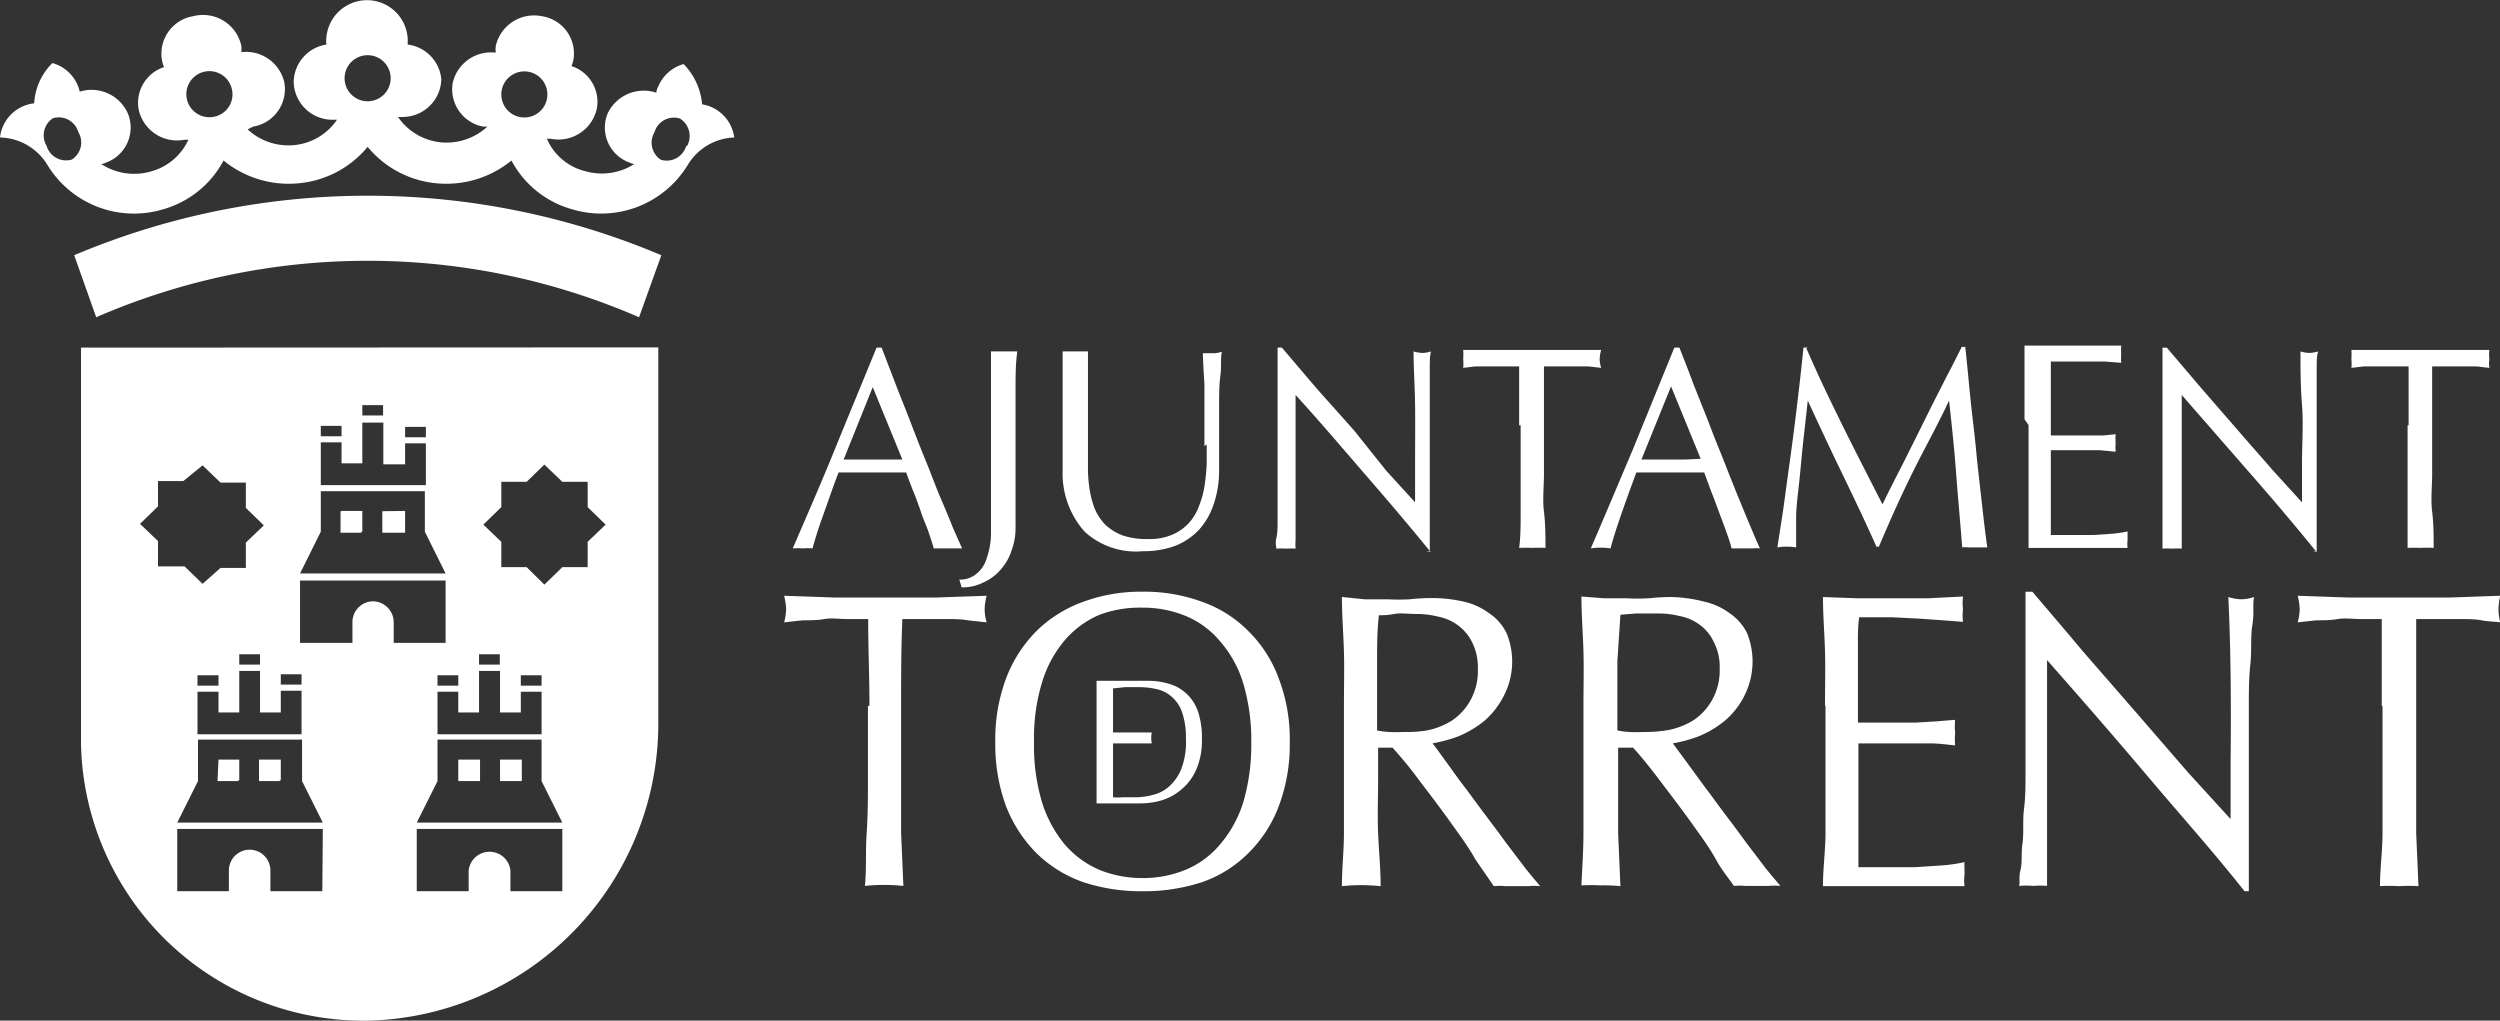
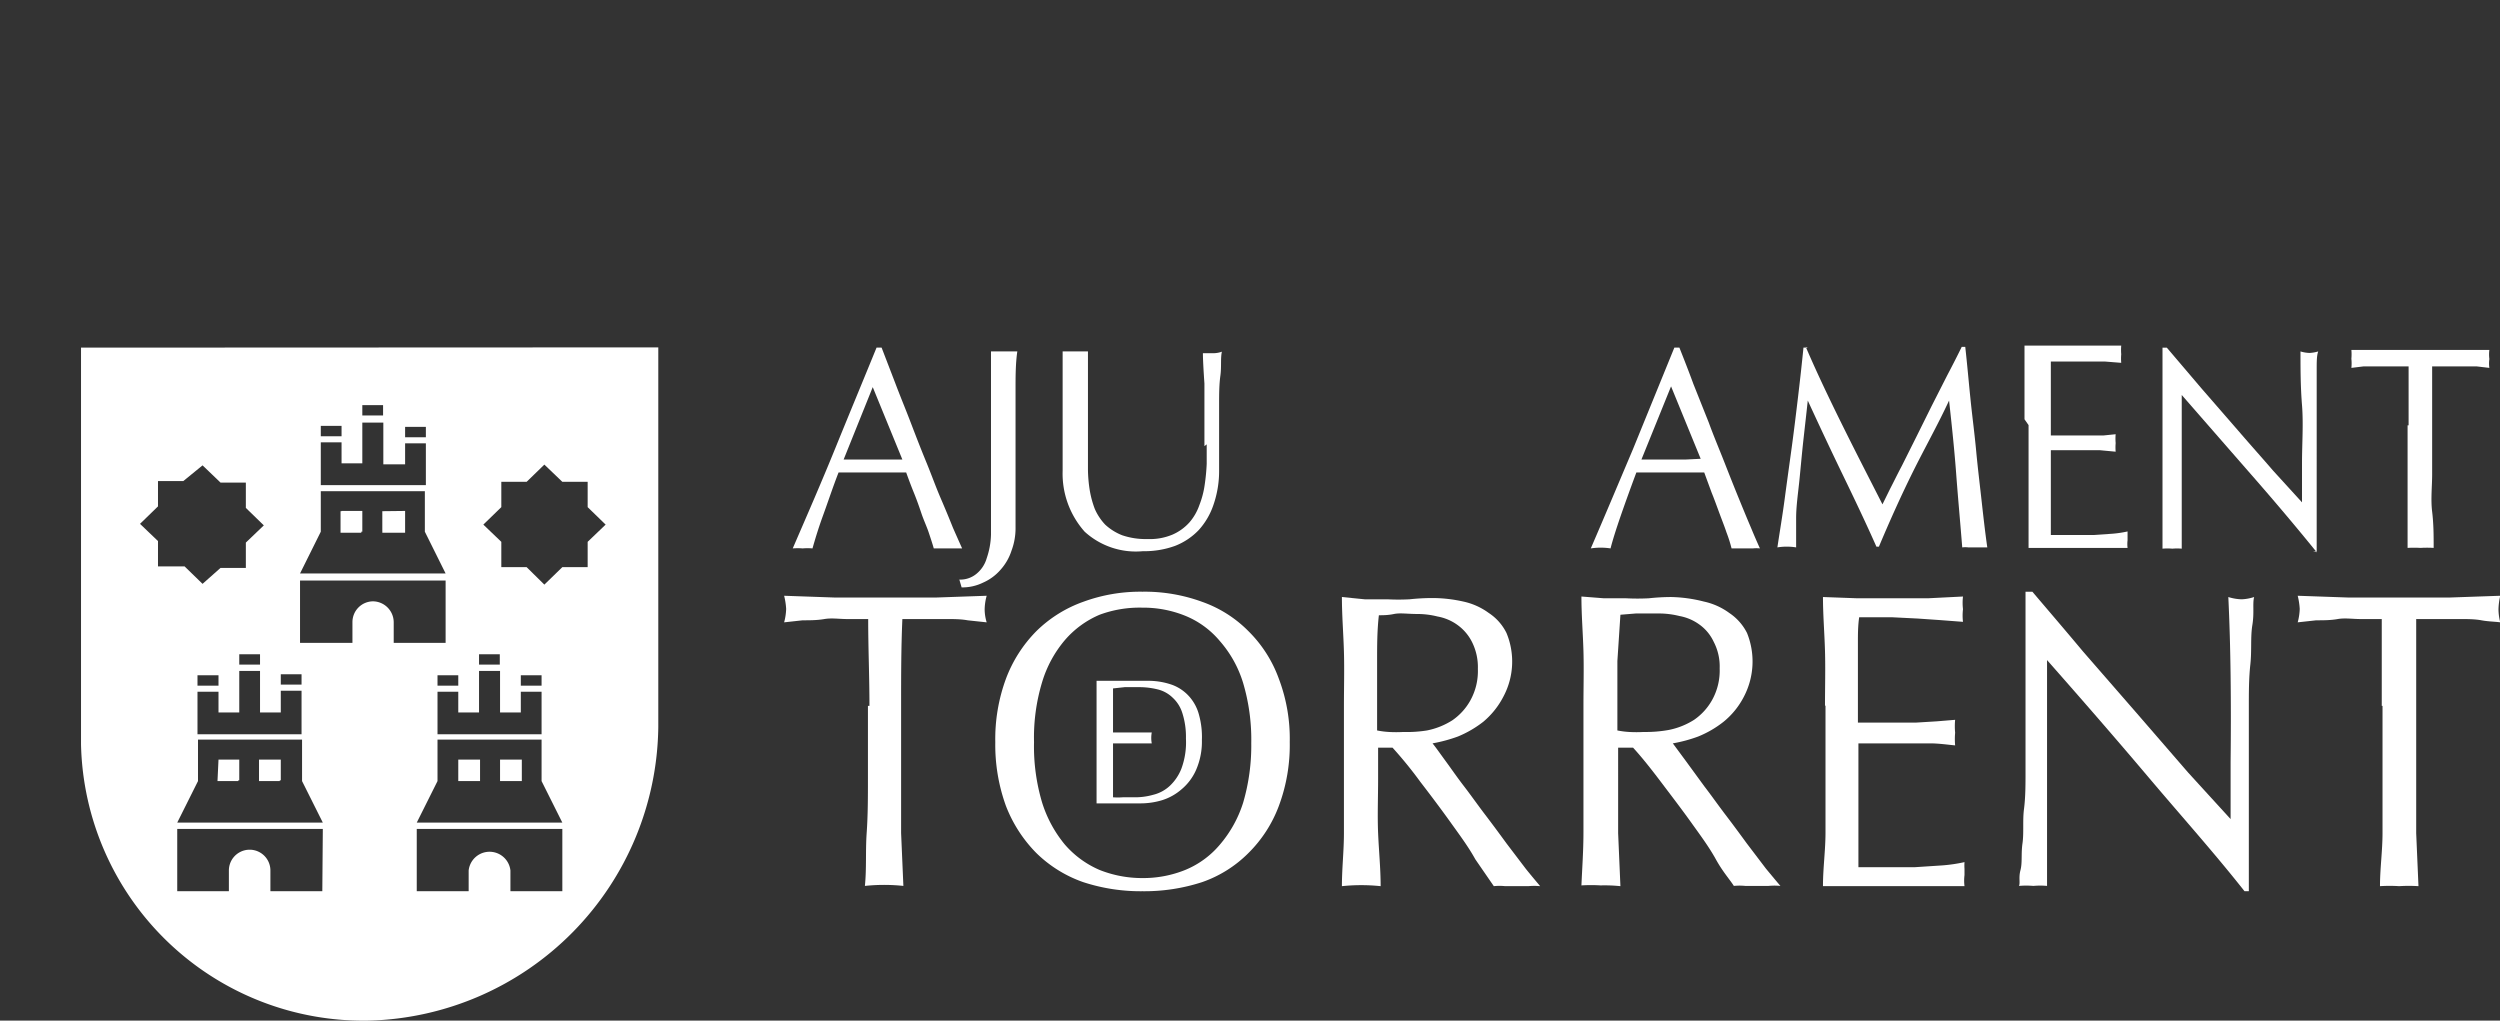
<svg xmlns="http://www.w3.org/2000/svg" viewBox="0 0 98.74 40.31">
  <rect x="0" y="0" width="98.74" height="40.31" fill="#333333" stroke="none" />
  <defs>
    <style>.cls-1{fill:#fff;}</style>
  </defs>
  <g id="Capa_2" data-name="Capa 2">
    <g id="Capa_1-2" data-name="Capa 1">
-       <path class="cls-1" d="M27.73,4.12A2.59,2.59,0,0,0,27,2.53l0,0a1.54,1.54,0,0,0-1,.88.73.73,0,0,0-.08.25A1.58,1.58,0,0,0,24,4.48a1.47,1.47,0,0,0,.86,1.94.7.7,0,0,0,.19.06,2.38,2.38,0,0,1-1.94.28A2.23,2.23,0,0,1,21.6,5.48l.15,0a1.55,1.55,0,0,0,1.82-1.18,1.48,1.48,0,0,0-1-1.69,1.12,1.12,0,0,0,.08-.26A1.49,1.49,0,0,0,21.4.64a1.55,1.55,0,0,0-1.82,1.18,1.15,1.15,0,0,0,0,.26,1.55,1.55,0,0,0-1.7,1.2A1.5,1.5,0,0,0,19.08,5l.17,0a2.37,2.37,0,0,1-1.85.62,2.33,2.33,0,0,1-1.68-1h.16a1.53,1.53,0,0,0,1.55-1.49A1.52,1.52,0,0,0,16.1,1.76a2.45,2.45,0,0,0,0-.27,1.61,1.61,0,0,0-3.21,0,1.24,1.24,0,0,0,0,.27A1.52,1.52,0,0,0,11.6,3.24a1.53,1.53,0,0,0,1.56,1.49h.15a2.31,2.31,0,0,1-1.68,1,2.37,2.37,0,0,1-1.85-.62L10,5a1.5,1.5,0,0,0,1.23-1.74,1.55,1.55,0,0,0-1.7-1.2,1.15,1.15,0,0,0,0-.26A1.55,1.55,0,0,0,7.63.64,1.5,1.5,0,0,0,6.4,2.39a1.12,1.12,0,0,0,.08.26,1.48,1.48,0,0,0-1,1.69A1.55,1.55,0,0,0,7.28,5.52l.16,0A2.27,2.27,0,0,1,6,6.76,2.38,2.38,0,0,1,4,6.48a.6.6,0,0,0,.19-.06,1.47,1.47,0,0,0,.86-1.94,1.57,1.57,0,0,0-1.9-.86,1.83,1.83,0,0,0-.08-.25,1.53,1.53,0,0,0-1-.88l0,0a2.42,2.42,0,0,0-.72,1.59A1.53,1.53,0,0,0,0,5.43,2.25,2.25,0,0,1,1.87,6.51,4,4,0,0,0,6.43,8.27a3.91,3.91,0,0,0,2.4-1.93,4.06,4.06,0,0,0,2.95.9A4,4,0,0,0,14.52,5.8a4,4,0,0,0,2.73,1.44,4.06,4.06,0,0,0,2.95-.9,3.9,3.9,0,0,0,2.41,1.93,4,4,0,0,0,4.55-1.75A2.24,2.24,0,0,1,29,5.43,1.53,1.53,0,0,0,27.73,4.12ZM2.84,6.3a.8.8,0,0,1-1-.54.81.81,0,0,1,.25-1.09.8.8,0,0,1,1,.54A.8.8,0,0,1,2.84,6.3ZM8.46,4.61a.91.91,0,1,1,.7-1.08A.9.9,0,0,1,8.46,4.61ZM14.52,4a.91.91,0,0,1,0-1.82.91.91,0,0,1,0,1.82Zm6,.62a.91.91,0,1,1,.38-1.78.91.91,0,0,1-.38,1.78Zm6.58,1.15a.8.8,0,0,1-1,.54.81.81,0,0,1-.25-1.09.8.8,0,0,1,1-.54A.81.81,0,0,1,27.14,5.76Z" />
      <path class="cls-1" d="M13.49,20.22V21h.82v-.82Zm1.65,0V21H16v-.82Zm0,0V21H16v-.82Zm-1.65,0V21h.82v-.82Zm0,0V21h.82v-.82Zm1.65,0V21H16v-.82Zm0,0V21H16v-.82Zm-1.65,0V21h.82v-.82Zm0,0V21h.82v-.82Zm1.65,0V21H16v-.82Zm0,0V21H16v-.82Zm-1.65,0V21h.82v-.82Zm0,0V21h.82v-.82Zm1.65,0V21H16v-.82Zm0,0V21H16v-.82Zm-1.65,0V21h.82v-.82Zm0,0V21h.82v-.82Zm1.65,0V21H16v-.82Zm0,0V21H16v-.82Zm-1.65,0V21h.82v-.82Zm0,0V21h.82v-.82Zm1.65,0V21H16v-.82Zm3,9.81v.82h.82V30Zm1.65,0v.82h.82V30Zm0,0v.82h.82V30ZM18.1,30v.82h.82V30Zm-3-9.81V21H16v-.82Zm-1.65,0V21h.82v-.82Zm0,0V21h.82v-.82Zm1.65,0V21H16v-.82Zm3,9.81v.82h.82V30Zm1.65,0v.82h.82V30Zm0,0v.82h.82V30ZM18.1,30v.82h.82V30Zm-3-9.81V21H16v-.82Zm-1.65,0V21h.82v-.82ZM8.63,30v.82h.82V30Zm1.64,0v.82h.82V30Zm3.22-9.81V21h.82v-.82Zm1.65,0V21H16v-.82Zm3,9.81v.82h.82V30Zm1.65,0v.82h.82V30Zm0,0v.82h.82V30ZM18.1,30v.82h.82V30Zm-7.83,0v.82h.82V30ZM8.63,30v.82h.82V30Zm6.51-9.81V21H16v-.82Zm-1.65,0V21h.82v-.82ZM8.63,30v.82h.82V30Zm1.64,0v.82h.82V30Zm3.22-9.81V21h.82v-.82Zm1.65,0V21H16v-.82Zm3,9.81v.82h.82V30Zm1.65,0v.82h.82V30Zm0,0v.82h.82V30Zm-1.65.82h.82V30H18.1ZM10.27,30v.82h.82V30Zm-1.64.82h.82V30H8.63Zm6.51-10.63V21H16v-.82ZM13.49,21h.82v-.82h-.82ZM3.2,13.73V29.4A11.16,11.16,0,0,0,14.59,40.31,11.74,11.74,0,0,0,26,28.72v-15ZM18.92,25.84h.82v.41h-.82Zm0,.66h.83v1.64h.82v-.82h.82V29H17.28V27.32h.82v.82h.82Zm1.65.58v-.41h.82v.41Zm-2.47,0h-.82v-.41h.82ZM16,16.86h.82v.41H16ZM14.31,16h.82v.41h-.82Zm-1.64.82h.82v.41h-.82Zm0,.65h.82v.83h.82V16.69h.83v1.65H16v-.83h.82v1.65H12.67Zm0,3.53V19.4h4.11V21l.82,1.65H11.85Zm-1.58,5.63h.82v.41h-.82Zm0,.65h.82V29H7.8V27.32h.83v.82h.82V26.5h.82v1.64h.82ZM7.8,27.08v-.41h.83v.41Zm1.65-.83v-.41h.82v.41ZM6.24,22.37v-1l-.71-.68L6.24,20v-1h1L8,18.38l.71.68h1v1l.71.69-.71.68v1h-1L8,23.06l-.71-.69ZM12.73,35.2H10.68v-.82a.82.82,0,1,0-1.64,0v.82H7V32.74h5.75ZM7,32.49l.82-1.64V29.21h4.11v1.64l.82,1.64Zm7.74-8.74a.82.82,0,0,0-.82.82v.82H11.85V22.93H17.6v2.46H15.55v-.82A.83.83,0,0,0,14.72,23.75ZM22.21,35.2H20.16v-.82a.83.83,0,0,0-1.65,0v.82H16.46V32.74h5.75Zm-5.75-2.71.82-1.64V29.21h4.11v1.64l.82,1.64ZM23.21,21.4v1h-1l-.71.69-.7-.69h-1v-1l-.71-.68.71-.69v-1h1l.7-.68.71.68h1v1l.71.69Zm-3.46,9.45h.82V30h-.82Zm-1.65,0h.82V30H18.1Zm-3-9.81H16v-.82h-.82Zm-1.65,0h.82v-.82h-.82Zm-3.22,9.81h.82V30h-.82Zm-1.64,0h.82V30H8.63Zm4.86-10.63V21h.82v-.82Zm1.65,0V21H16v-.82ZM8.63,30v.82h.82V30Zm1.64,0v.82h.82V30Zm7.83,0v.82h.82V30Zm1.65,0v.82h.82V30Zm0,0v.82h.82V30ZM18.1,30v.82h.82V30Zm-3-9.81V21H16v-.82Zm-1.65,0V21h.82v-.82ZM10.27,30v.82h.82V30ZM8.63,30v.82h.82V30Zm4.86-9.81V21h.82v-.82Zm1.65,0V21H16v-.82ZM8.63,30v.82h.82V30Zm1.64,0v.82h.82V30Zm7.83,0v.82h.82V30Zm1.65,0v.82h.82V30Zm0,0v.82h.82V30ZM18.1,30v.82h.82V30Zm-3-9.81V21H16v-.82Zm-1.65,0V21h.82v-.82ZM10.27,30v.82h.82V30ZM8.63,30v.82h.82V30Zm4.86-9.81V21h.82v-.82Zm1.65,0V21H16v-.82Zm3,9.81v.82h.82V30Zm1.65,0v.82h.82V30Zm0,0v.82h.82V30ZM18.1,30v.82h.82V30Zm-3-9.81V21H16v-.82Zm-1.65,0V21h.82v-.82Zm0,0V21h.82v-.82Zm1.65,0V21H16v-.82Zm0,0V21H16v-.82Zm-1.65,0V21h.82v-.82Zm0,0V21h.82v-.82Zm1.65,0V21H16v-.82Zm0,0V21H16v-.82Zm-1.65,0V21h.82v-.82Zm0,0V21h.82v-.82Zm1.65,0V21H16v-.82Zm0,0V21H16v-.82Zm-1.65,0V21h.82v-.82Zm0,0V21h.82v-.82Zm1.65,0V21H16v-.82Zm0,0V21H16v-.82Zm-1.65,0V21h.82v-.82Zm0,0V21h.82v-.82Zm1.65,0V21H16v-.82Zm0,0V21H16v-.82Zm-1.65,0V21h.82v-.82Zm0,0V21h.82v-.82Zm1.65,0V21H16v-.82Zm0,0V21H16v-.82Zm-1.65,0V21h.82v-.82Z" />
-       <path class="cls-1" d="M3.8,12.53l-.87-2.45a29.78,29.78,0,0,1,23.19,0l-.88,2.45a26.88,26.88,0,0,0-21.44,0Z" />
      <path class="cls-1" d="M37.64,20.85c-.14-.35-.3-.74-.49-1.18s-.36-.92-.57-1.43-.4-1-.61-1.55-.4-1-.6-1.53l-.55-1.43h-.2c-.55,1.35-1.1,2.67-1.64,4s-1.1,2.61-1.67,3.93a2.38,2.38,0,0,1,.39,0,2.29,2.29,0,0,1,.39,0c.1-.35.23-.79.42-1.31s.38-1.1.61-1.69h2.67c.09.25.19.52.3.79s.21.55.3.82.21.52.29.76.15.45.2.63l.27,0h.57l.28,0C37.91,21.46,37.79,21.19,37.64,20.85Zm-2.59-2.7H33.89l-.57,0,1.15-2.86,1.17,2.86Z" />
      <path class="cls-1" d="M37.89,22.89l.09.31a1.86,1.86,0,0,0,.85-.19,1.94,1.94,0,0,0,.69-.51,2.07,2.07,0,0,0,.43-.75,2.52,2.52,0,0,0,.16-.93c0-.27,0-.56,0-.89s0-.66,0-1,0-.71,0-1.08V16.8c0-.49,0-1,0-1.45s0-1,.07-1.47l-.27,0-.25,0-.26,0-.26,0c0,.5,0,1,0,1.47s0,1,0,1.45v3.11c0,.44,0,.84,0,1.21a3.09,3.09,0,0,1-.17.93,1.23,1.23,0,0,1-.4.61,1,1,0,0,1-.71.23Z" />
      <path class="cls-1" d="M47.66,17.55c0,.23,0,.49,0,.77a8,8,0,0,1-.08.83,3.49,3.49,0,0,1-.21.8,2.08,2.08,0,0,1-.39.68,1.94,1.94,0,0,1-.66.48,2.3,2.3,0,0,1-1,.18,2.87,2.87,0,0,1-1-.15,2.13,2.13,0,0,1-.67-.42,2.16,2.16,0,0,1-.41-.62,3.86,3.86,0,0,1-.2-.74,5.54,5.54,0,0,1-.07-.81c0-.28,0-.54,0-.8,0-.42,0-.83,0-1.22s0-.75,0-1.09,0-.64,0-.91,0-.48,0-.65l-.23,0-.22,0-.28,0-.27,0c0,.34,0,.75,0,1.24s0,1.05,0,1.68c0,.29,0,.57,0,.85s0,.58,0,.94A3.45,3.45,0,0,0,42.84,21a3,3,0,0,0,2.3.77,3.56,3.56,0,0,0,1.27-.21,2.59,2.59,0,0,0,.94-.63,2.83,2.83,0,0,0,.58-1,4.08,4.08,0,0,0,.22-1.36c0-.41,0-.83,0-1.27s0-.87,0-1.29,0-.81.05-1.17,0-.69.06-.95a1,1,0,0,1-.31.06l-.22,0-.22,0q0,.33.06,1.2c0,.58,0,1.4,0,2.47Z" />
-       <path class="cls-1" d="M56.32,21.78h.15v-.37c0-.18,0-.39,0-.63s0-.51,0-.79,0-.57,0-.85V17.66c0-.22,0-.51,0-.87s0-.73,0-1.1,0-.73,0-1.07,0-.57.05-.74a1.29,1.29,0,0,1-.33.06,1.34,1.34,0,0,1-.36-.06c0,.66.05,1.37.06,2.12s0,1.52,0,2.3v1.54l-1.14-1.25L53.48,17,52,15.34l-1.37-1.61h-.17c0,.26,0,.65,0,1.17s0,1.14,0,1.86c0,.25,0,.53,0,.84l0,1c0,.33,0,.66,0,1s0,.64,0,.93,0,.52-.05.72,0,.34,0,.42a2.38,2.38,0,0,1,.39,0,2.13,2.13,0,0,1,.37,0,2.33,2.33,0,0,1,0-.34q0-.27,0-.6c0-.23,0-.47,0-.73s0-.53,0-.78,0-.5,0-.74v-.59c0-.6,0-1.09,0-1.44s0-.64,0-.85c.92,1,1.84,2.09,2.75,3.14s1.78,2.07,2.59,3.07Z" />
-       <path class="cls-1" d="M60.06,16.8v1.94q0,.75,0,1.47c0,.49,0,1-.06,1.43a4.41,4.41,0,0,1,.52,0,4.28,4.28,0,0,1,.52,0c0-.47,0-.94-.06-1.43s0-1,0-1.47V16.8c0-.78,0-1.56,0-2.33h.57l.6,0,.58,0,.51.06a1.22,1.22,0,0,1-.06-.35,1.48,1.48,0,0,1,.06-.36l-1.36,0-1.37,0-1.36,0-1.36,0a2.06,2.06,0,0,1,0,.35,1.72,1.72,0,0,1,0,.36l.49-.06.58,0,.61,0H60c0,.77,0,1.55,0,2.33Z" />
      <path class="cls-1" d="M69.16,20.85c-.15-.35-.31-.74-.49-1.18s-.37-.92-.57-1.43-.41-1-.61-1.55l-.61-1.53c-.19-.52-.38-1-.55-1.43h-.2l-1.63,4c-.55,1.3-1.1,2.61-1.67,3.93a2.55,2.55,0,0,1,.78,0c.09-.35.23-.79.41-1.31s.39-1.1.61-1.69h2.68l.29.79c.11.27.21.55.31.82s.2.52.28.76a5.46,5.46,0,0,1,.2.63l.28,0h.56a1.33,1.33,0,0,1,.28,0C69.42,21.46,69.3,21.19,69.16,20.85Zm-2.59-2.7H65.4l-.57,0L66,15.26l1.17,2.86Z" />
      <path class="cls-1" d="M71.41,13.73h-.18c-.06.6-.13,1.24-.21,1.91s-.16,1.34-.25,2-.19,1.37-.28,2.05-.2,1.32-.29,1.93a2.3,2.3,0,0,1,.74,0c0-.31,0-.69,0-1.16s.08-1,.13-1.5.1-1.07.16-1.61.12-1.06.17-1.53h0c.46,1,.93,2,1.38,2.93s.91,1.89,1.33,2.84h.1c.42-1,.87-2,1.33-2.93s1-1.89,1.44-2.84h0c.11,1,.21,1.94.28,2.88s.16,1.91.24,2.92a1,1,0,0,1,.24,0h.5l.25,0c-.09-.63-.16-1.26-.23-1.89s-.15-1.28-.21-1.93-.15-1.32-.22-2-.13-1.38-.21-2.1h-.14c-.17.35-.36.72-.57,1.12l-.62,1.22-.61,1.23-.56,1.12c-.18.34-.33.65-.47.92l-.3.61c-.54-1.06-1.07-2.09-1.57-3.1s-1-2.05-1.46-3.12Z" />
      <path class="cls-1" d="M80.12,16.79v1.94q0,.75,0,1.47c0,.48,0,.95,0,1.44q.48,0,1,0h1.91c.32,0,.63,0,1,0a1.26,1.26,0,0,1,0-.3v-.17l0-.18a4.26,4.26,0,0,1-.6.09l-.73.05H81c0-.14,0-.35,0-.63V18c0-.08,0-.15,0-.22h1.19l.73,0,.64.06a2,2,0,0,1,0-.34,2,2,0,0,1,0-.35l-.49.05-.56,0-.68,0H81c0-.14,0-.35,0-.63v-.86c0-.27,0-.52,0-.74s0-.45,0-.69l.89,0,.67,0,.59,0,.63.05a2,2,0,0,1,0-.34,2,2,0,0,1,0-.34l-.94,0-.94,0-1,0-.94,0c0,.48,0,1,0,1.44s0,1,0,1.47Z" />
      <path class="cls-1" d="M91.35,21.78h.15v-.37c0-.18,0-.39,0-.63s0-.51,0-.79,0-.57,0-.85V17.66c0-.22,0-.51,0-.87s0-.73,0-1.1,0-.73,0-1.07,0-.57.06-.74a1.43,1.43,0,0,1-.34.06,1.34,1.34,0,0,1-.36-.06c0,.66,0,1.37.06,2.12s0,1.52,0,2.3v1.54l-1.14-1.25c-.43-.5-.88-1-1.37-1.57l-1.46-1.68-1.37-1.61h-.17c0,.26,0,.65,0,1.17s0,1.14,0,1.86c0,.25,0,.53,0,.84l0,1c0,.33,0,.66,0,1s0,.64,0,.93,0,.52,0,.72,0,.34,0,.42a2.38,2.38,0,0,1,.39,0,2.13,2.13,0,0,1,.37,0c0-.06,0-.18,0-.34s0-.38,0-.6,0-.47,0-.73,0-.53,0-.78,0-.5,0-.74v-.59c0-.6,0-1.09,0-1.44s0-.64,0-.85l2.74,3.14c.92,1.05,1.78,2.07,2.59,3.07Z" />
      <path class="cls-1" d="M95.09,16.8v1.94q0,.75,0,1.47c0,.49,0,1,0,1.43a4.12,4.12,0,0,1,.51,0,4.17,4.17,0,0,1,.52,0c0-.47,0-.94-.06-1.43s0-1,0-1.47V16.8c0-.78,0-1.56,0-2.33h.57l.6,0,.58,0,.51.06a1.18,1.18,0,0,1,0-.35,1.38,1.38,0,0,1,0-.36l-1.36,0-1.37,0-1.36,0-1.36,0a2.06,2.06,0,0,1,0,.35,1.72,1.72,0,0,1,0,.36l.49-.06.59,0,.6,0h.58c0,.77,0,1.55,0,2.33Z" />
      <path class="cls-1" d="M34.28,27.88v2.86c0,.73,0,1.45-.05,2.16s0,1.4-.07,2.09a7.24,7.24,0,0,1,1.52,0l-.09-2.09c0-.71,0-1.43,0-2.16V27.88c0-1.15,0-2.29.05-3.43h.84c.3,0,.6,0,.89,0s.58,0,.85.05l.75.08a1.77,1.77,0,0,1-.08-.51,2.12,2.12,0,0,1,.08-.54l-2,.07-2,0-2,0-2-.07a2.75,2.75,0,0,1,.08.52,2.27,2.27,0,0,1-.08.53l.73-.08c.28,0,.57,0,.86-.05s.59,0,.88,0h.85c0,1.14.05,2.28.05,3.43Z" />
      <path class="cls-1" d="M50.51,26.81a5.06,5.06,0,0,0-1.2-1.88,4.82,4.82,0,0,0-1.83-1.16,6.6,6.6,0,0,0-2.36-.4,6.53,6.53,0,0,0-2.34.4,5.06,5.06,0,0,0-1.85,1.16,5.33,5.33,0,0,0-1.2,1.88,6.89,6.89,0,0,0-.42,2.5,7.08,7.08,0,0,0,.42,2.52,5.42,5.42,0,0,0,1.2,1.86,5,5,0,0,0,1.85,1.15,7.27,7.27,0,0,0,2.34.36,7.35,7.35,0,0,0,2.36-.36,4.8,4.8,0,0,0,1.83-1.15,5.15,5.15,0,0,0,1.2-1.86,6.87,6.87,0,0,0,.43-2.52A6.68,6.68,0,0,0,50.51,26.81ZM49.1,31.7a4.74,4.74,0,0,1-.92,1.66,3.55,3.55,0,0,1-1.37,1,4.42,4.42,0,0,1-1.69.32,4.54,4.54,0,0,1-1.69-.32,3.79,3.79,0,0,1-1.37-1,4.88,4.88,0,0,1-.9-1.66,7.73,7.73,0,0,1-.32-2.39,7.55,7.55,0,0,1,.32-2.37,4.61,4.61,0,0,1,.9-1.66,3.73,3.73,0,0,1,1.37-1A4.54,4.54,0,0,1,45.12,24a4.42,4.42,0,0,1,1.69.32,3.5,3.5,0,0,1,1.37,1,4.49,4.49,0,0,1,.92,1.66,7.85,7.85,0,0,1,.32,2.37A8,8,0,0,1,49.1,31.7Z" />
      <path class="cls-1" d="M60.26,34.31l-.76-1c-.27-.37-.55-.75-.84-1.13s-.57-.78-.84-1.13-.51-.7-.73-1-.38-.53-.51-.69a6,6,0,0,0,1-.27,4.25,4.25,0,0,0,1-.58,3.21,3.21,0,0,0,.8-1A2.94,2.94,0,0,0,59.5,25a2,2,0,0,0-.7-.79,2.63,2.63,0,0,0-1-.45,5.61,5.61,0,0,0-1.24-.14,8.69,8.69,0,0,0-.89.05,8.51,8.51,0,0,1-.88,0l-.89,0L53,23.58c0,.73.06,1.45.08,2.16s0,1.41,0,2.14v2.86c0,.73,0,1.45,0,2.16S53,34.3,53,35a7.34,7.34,0,0,1,1.53,0c0-.69-.07-1.39-.1-2.09s0-1.43,0-2.16V29.53H55a16.3,16.3,0,0,1,1.09,1.34c.4.52.8,1.05,1.18,1.58s.73,1,1,1.49L59,35a2.15,2.15,0,0,1,.45,0h.91a2.49,2.49,0,0,1,.47,0C60.69,34.83,60.5,34.61,60.26,34.31Zm-4.83-5.4a5.15,5.15,0,0,1-.57,0,3.35,3.35,0,0,1-.47-.06v-.95c0-.59,0-1.19,0-1.79s0-1.2.07-1.81c.16,0,.36,0,.6-.05s.54,0,.9,0a3.29,3.29,0,0,1,.82.1,1.92,1.92,0,0,1,.78.33,1.85,1.85,0,0,1,.58.68,2.22,2.22,0,0,1,.23,1.06,2.39,2.39,0,0,1-.3,1.25,2.32,2.32,0,0,1-.71.78,2.92,2.92,0,0,1-1,.4A5,5,0,0,1,55.43,28.91Z" />
      <path class="cls-1" d="M69.75,34.31l-.76-1c-.27-.37-.55-.75-.84-1.13s-.57-.78-.84-1.13l-.73-1-.51-.69a5.71,5.71,0,0,0,1-.27,4.08,4.08,0,0,0,1-.58,3.1,3.1,0,0,0,.81-1A3,3,0,0,0,69,25a2.06,2.06,0,0,0-.7-.79,2.63,2.63,0,0,0-1-.45A5.63,5.63,0,0,0,66,23.58a8.49,8.49,0,0,0-.88.05,8.7,8.7,0,0,1-.89,0l-.88,0-.89-.07c0,.73.06,1.45.08,2.16s0,1.41,0,2.14v2.86c0,.73,0,1.45,0,2.16s-.05,1.4-.08,2.09a6.12,6.12,0,0,1,.76,0A6,6,0,0,1,64,35l-.09-2.09q0-1.07,0-2.16V29.53h.59c.33.36.69.81,1.09,1.34s.8,1.05,1.18,1.58.73,1,1,1.49.56.81.71,1.05a2.28,2.28,0,0,1,.45,0h.92a2.49,2.49,0,0,1,.47,0C70.18,34.83,70,34.61,69.75,34.31Zm-4.83-5.4a5.06,5.06,0,0,1-.57,0,3.35,3.35,0,0,1-.47-.06v-.95c0-.59,0-1.19,0-1.79L64,24.28l.61-.05q.36,0,.9,0a3.34,3.34,0,0,1,.82.1,1.92,1.92,0,0,1,.78.33,1.74,1.74,0,0,1,.57.68,2.11,2.11,0,0,1,.24,1.06,2.39,2.39,0,0,1-.3,1.25,2.32,2.32,0,0,1-.71.78,2.92,2.92,0,0,1-1,.4A5.1,5.1,0,0,1,64.92,28.91Z" />
      <path class="cls-1" d="M72.1,27.87v2.85c0,.73,0,1.45,0,2.16S72,34.28,72,35c.48,0,1,0,1.41,0H76.2c.46,0,.93,0,1.39,0a1.78,1.78,0,0,1,0-.44v-.24a1.93,1.93,0,0,1,0-.27,6.14,6.14,0,0,1-.88.13l-1.07.07-1.15,0H73.4q0-.32,0-.93V29.69c0-.12,0-.23,0-.33l.75,0h1c.36,0,.72,0,1.07,0s.68.05,1,.08a2.83,2.83,0,0,1,0-.5,2.76,2.76,0,0,1,0-.51l-.73.06-.82.05-1,0H73.38c0-.21,0-.52,0-.93V26.47c0-.41,0-.77,0-1.09s0-.66.05-1c.51,0,.94,0,1.31,0l1,.05.87.06.92.07a2.12,2.12,0,0,1,0-.5,2.18,2.18,0,0,1,0-.5l-1.39.07-1.38,0-1.4,0L72,23.58c0,.71.06,1.42.08,2.13s0,1.43,0,2.16Z" />
      <path class="cls-1" d="M88.6,35.2h.22v-.55c0-.26,0-.57,0-.92s0-.76,0-1.17,0-.83,0-1.24V29.14c0-.32,0-.74,0-1.27s0-1.08.06-1.63,0-1.07.08-1.56,0-.85.07-1.1a1.83,1.83,0,0,1-.49.09,1.89,1.89,0,0,1-.53-.09q.07,1.47.09,3.12t0,3.39v2.26l-1.68-1.84-2-2.31-2.15-2.47c-.71-.85-1.38-1.63-2-2.36H80c0,.38,0,.94,0,1.71s0,1.67,0,2.74c0,.36,0,.78,0,1.24s0,.94,0,1.43,0,1-.06,1.46,0,.94-.06,1.36,0,.76-.08,1.06,0,.51-.06.62a3.32,3.32,0,0,1,.57,0,3,3,0,0,1,.54,0c0-.09,0-.26,0-.5s0-.55,0-.88,0-.69,0-1.08l0-1.14c0-.38,0-.74,0-1.08v-.87c0-.89,0-1.6,0-2.12s0-.94,0-1.25c1.35,1.53,2.69,3.07,4,4.62s2.61,3,3.8,4.51Z" />
      <path class="cls-1" d="M94.1,27.88v2.86c0,.73,0,1.45,0,2.16S94,34.3,94,35a6,6,0,0,1,.76,0,6.12,6.12,0,0,1,.76,0l-.09-2.09c0-.71,0-1.43,0-2.16V27.88c0-1.15,0-2.29,0-3.43h.84c.3,0,.6,0,.89,0s.58,0,.85.05.53.05.74.08a2.12,2.12,0,0,1-.07-.51,2.56,2.56,0,0,1,.07-.54l-2,.07-2,0-2,0-2-.07a2.75,2.75,0,0,1,.08.52,2.27,2.27,0,0,1-.08.53l.73-.08c.28,0,.57,0,.85-.05s.6,0,.89,0h.85c0,1.14,0,2.28,0,3.43Z" />
      <path class="cls-1" d="M47.36,28.25a1.76,1.76,0,0,0-.38-.73,1.69,1.69,0,0,0-.68-.47,2.83,2.83,0,0,0-1-.16l-.5,0-.5,0h-.5l-.49,0,0,.92c0,.29,0,.6,0,.9v1.22c0,.3,0,.61,0,.91l0,.89.44,0h1.32a2.94,2.94,0,0,0,.81-.12,2.13,2.13,0,0,0,.78-.43,2.09,2.09,0,0,0,.58-.77,2.8,2.8,0,0,0,.23-1.19A3.25,3.25,0,0,0,47.36,28.25Zm-.7,2.11a1.87,1.87,0,0,1-.47.69,1.47,1.47,0,0,1-.64.34,2.62,2.62,0,0,1-.73.1l-.48,0a2.53,2.53,0,0,1-.38,0c0-.49,0-1,0-1.49v-.64h1.14l.39,0a1.17,1.17,0,0,1,0-.43l-.3,0-.35,0-.41,0h-.47v-.29c0-.25,0-.5,0-.74s0-.49,0-.71l.46-.05.55,0a3,3,0,0,1,.76.09,1.28,1.28,0,0,1,.58.32,1.38,1.38,0,0,1,.39.62,3.08,3.08,0,0,1,.14,1A3,3,0,0,1,46.66,30.36Z" />
    </g>
  </g>
</svg>